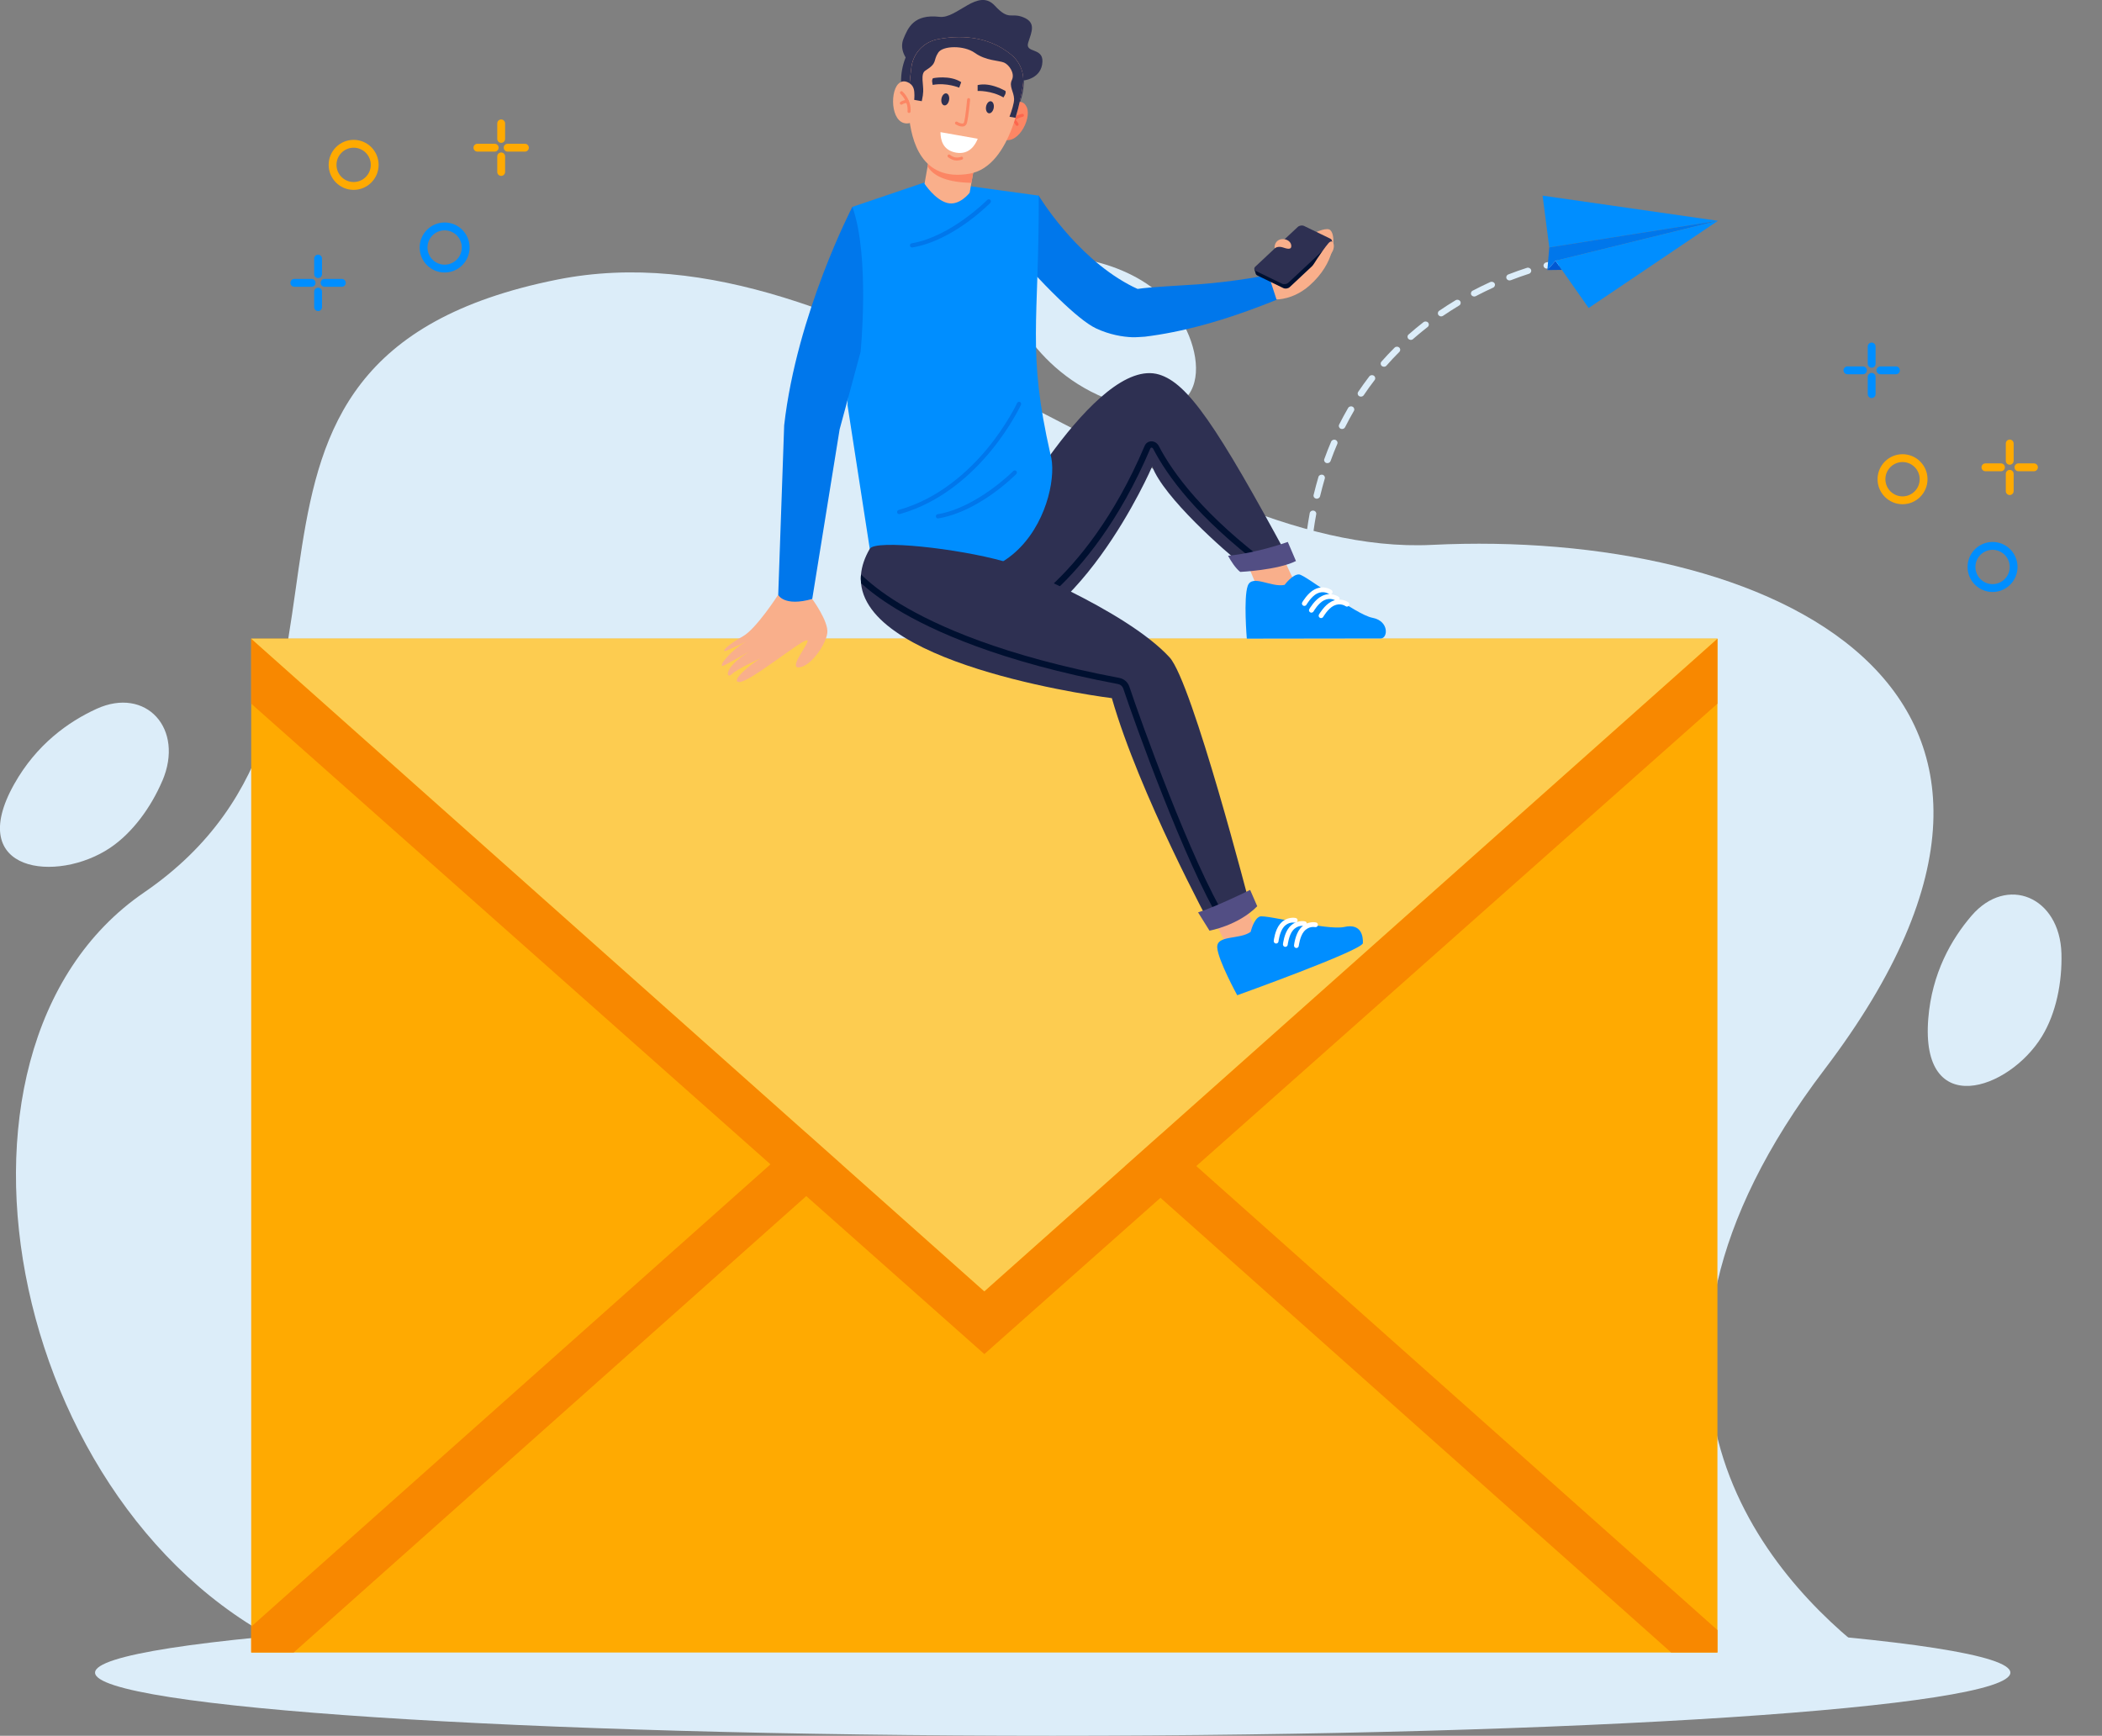
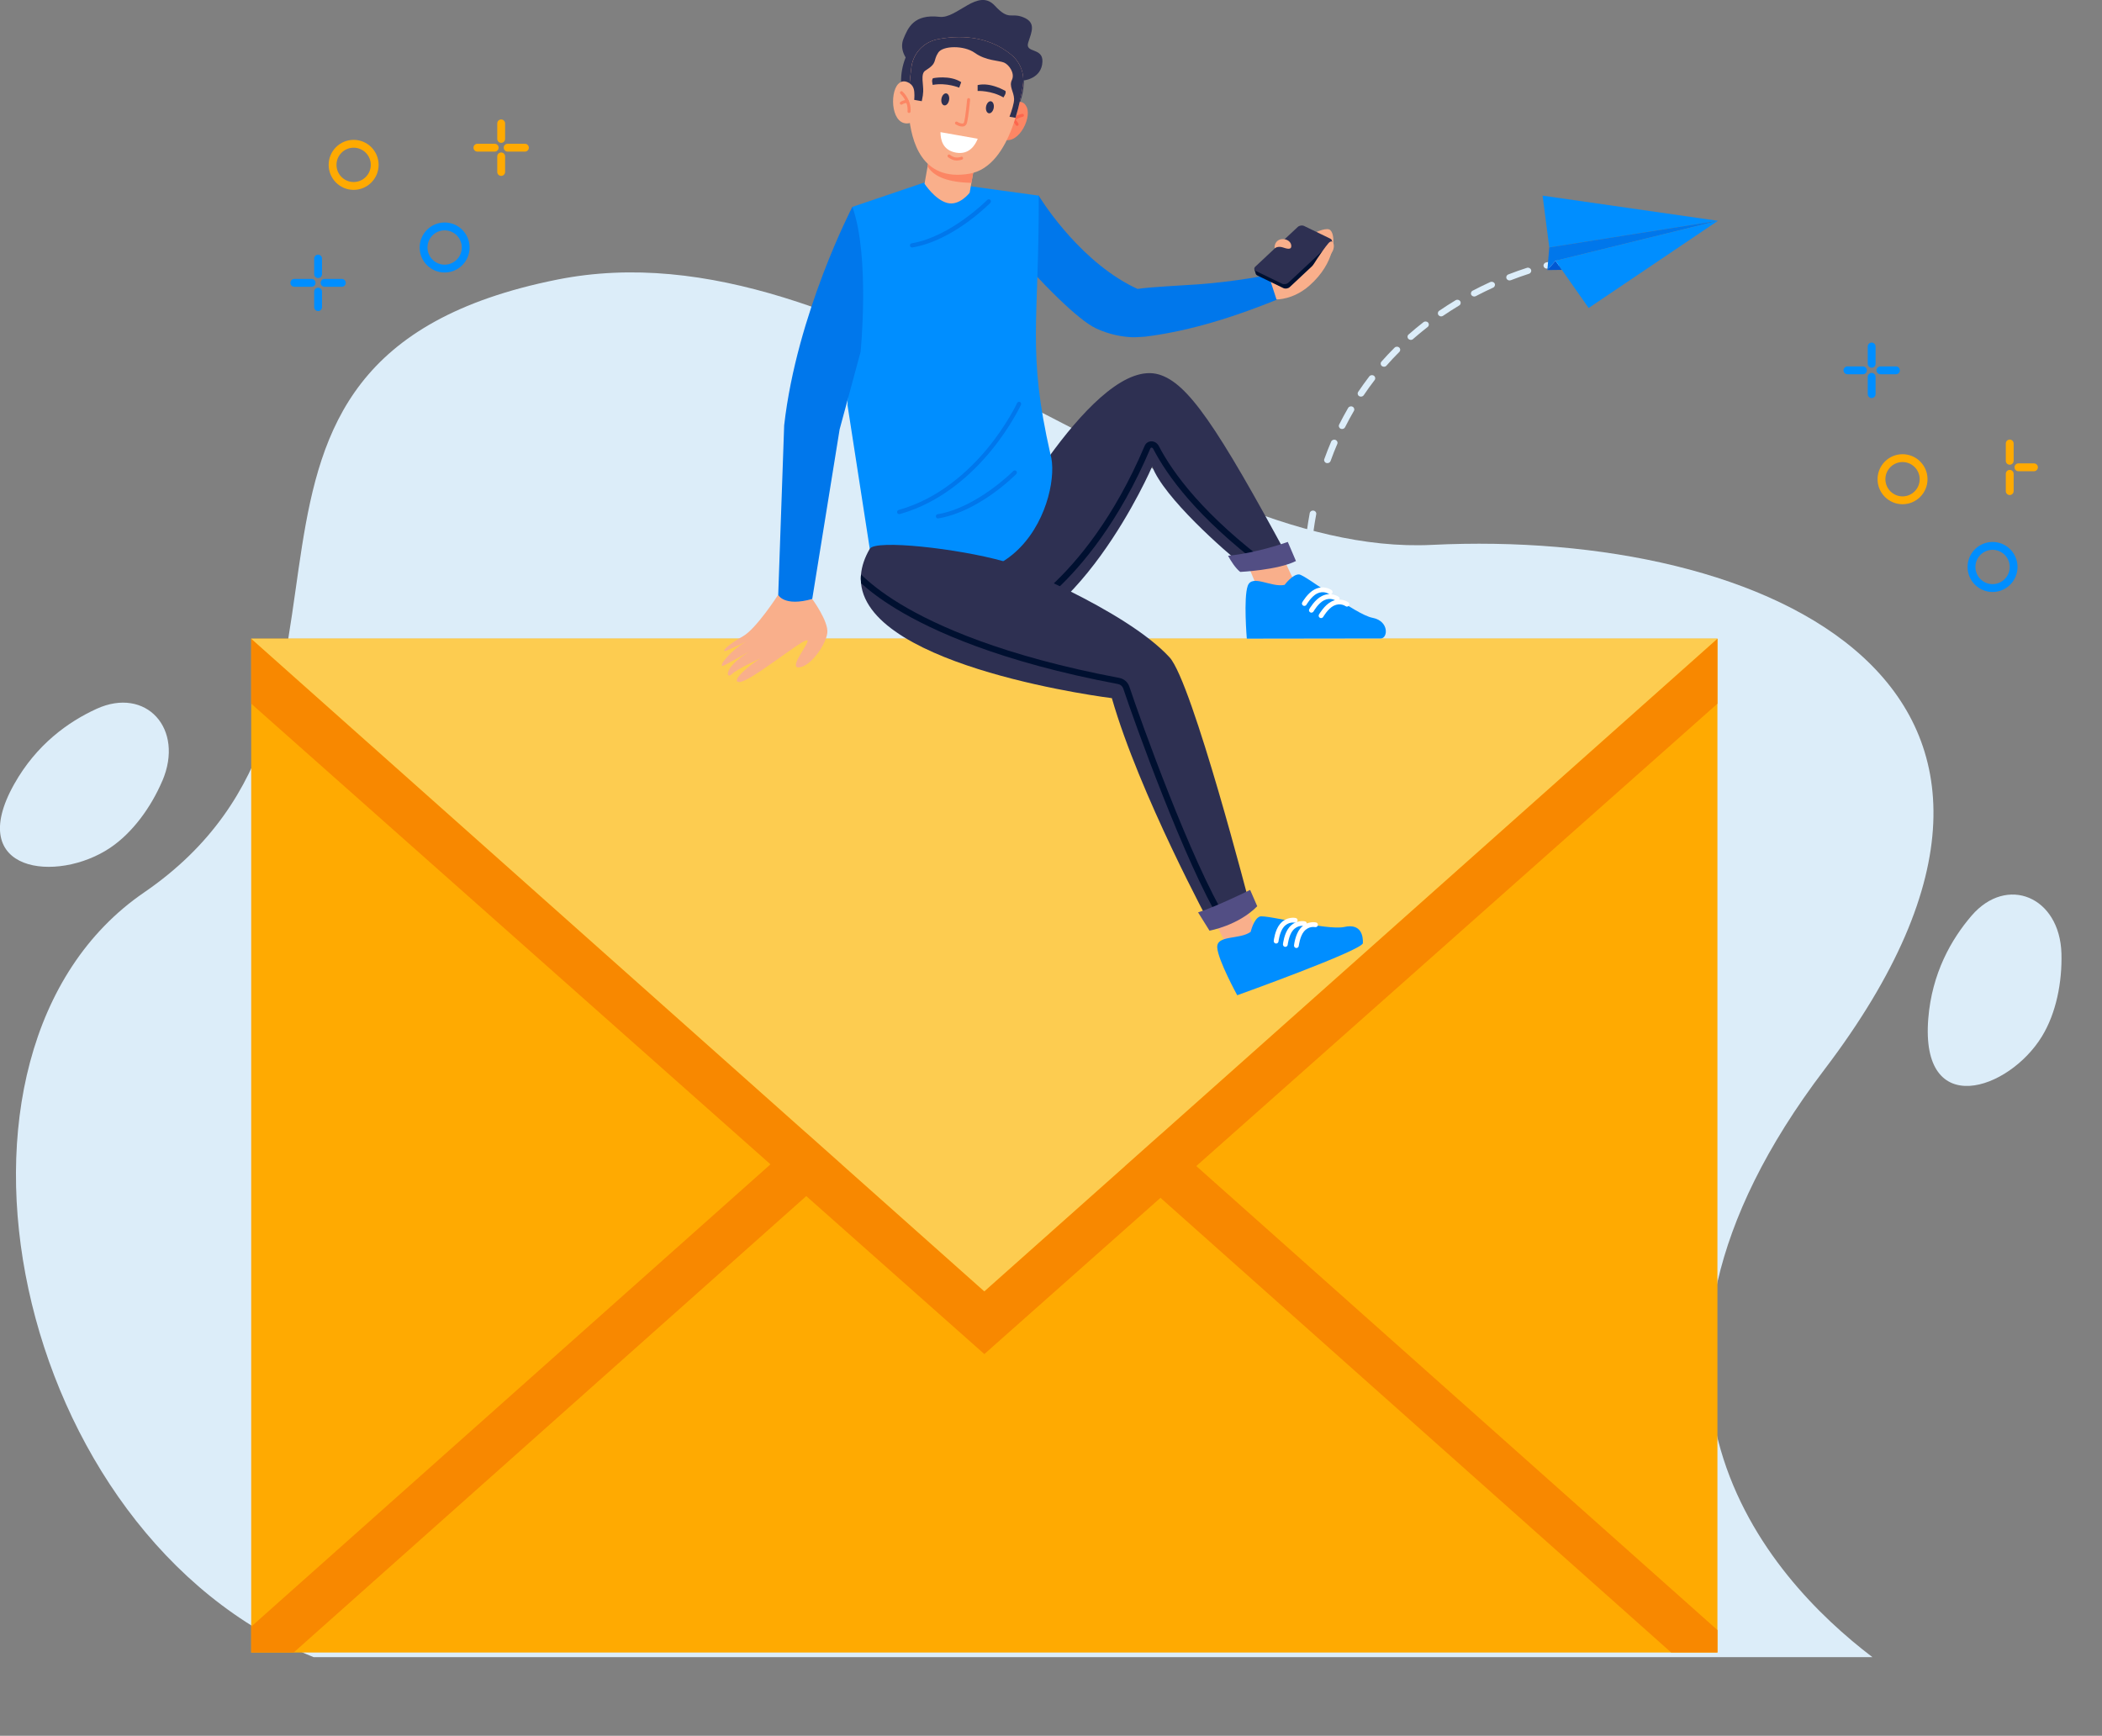
<svg xmlns="http://www.w3.org/2000/svg" width="425" height="351" viewBox="0 0 425 351" fill="none">
  <rect x="0" y="0" width="425" height="351" fill="#808080" stroke="none" />
  <g clip-path="url(#clip0_2232_3482)">
    <path d="M378.58 335.102C357.405 318.997 321.189 279.026 368.878 216.279C427.853 138.688 357.228 106.862 289.52 110.183C235.055 112.852 173.75 44.301 112.603 56.552C31.437 72.815 84.14 142.793 29.107 180.488C-17.827 212.64 2.322 310.6 63.404 335.102H378.58Z" fill="#DCEDF9" />
    <path d="M416.8 192.822C416.474 181.318 405.765 176.858 398.617 185.181C394.516 189.958 390.611 196.816 389.875 205.978C388.235 226.496 406.166 220.543 412.867 209.561C415.728 204.877 416.958 198.635 416.8 192.813V192.822Z" fill="#DCEDF9" />
-     <path d="M219.536 52.493C208.241 50.356 201.596 59.873 208.194 68.635C211.978 73.664 217.831 78.954 226.619 81.632C246.284 87.622 244.317 68.812 235.035 59.92C231.074 56.123 225.249 53.575 219.536 52.502V52.493Z" fill="#DCEDF9" />
    <path d="M32.825 157.908C37.345 147.327 29.498 138.781 19.516 143.343C13.794 145.965 7.373 150.546 2.871 158.561C-7.203 176.504 11.566 178.622 22.238 171.465C26.795 168.414 30.532 163.254 32.816 157.908H32.825Z" fill="#DCEDF9" />
-     <path d="M212.846 351C319.784 351 406.474 345.286 406.474 338.236C406.474 331.187 319.784 325.472 212.846 325.472C105.909 325.472 19.219 331.187 19.219 338.236C19.219 345.286 105.909 351 212.846 351Z" fill="#DCEDF9" />
    <path d="M347.245 129.151H50.793V334.168H347.245V129.151Z" fill="#FFAA01" />
    <path d="M347.245 129.151V142.298L199.024 273.819L50.793 142.298V129.151L199.015 261.13L347.245 129.151Z" fill="#F88800" />
    <path d="M170.459 235.247L59.386 334.159H50.793V328.934L164.075 228.063L170.459 235.247Z" fill="#F88800" />
    <path d="M347.253 329.634V334.159H337.887L226.805 235.247L233.189 228.063L347.253 329.634Z" fill="#F88800" />
    <path d="M50.783 129.142L199.014 261.13L347.245 129.142H50.783Z" fill="#FDCC50" />
    <path d="M258.465 110.687L262.249 118.785L254.253 118.907L251.168 111.536L258.465 110.687Z" fill="#F9AF8B" />
    <path d="M259.723 118.282C259.723 118.282 261.363 116.07 262.668 116.164C263.973 116.257 274.038 124.272 277.486 124.925C280.935 125.587 280.618 129.105 279.173 129.105C275.017 129.105 252.09 129.142 252.09 129.142C252.09 129.142 251.4 120.931 252.276 118.477C253.152 116.033 257.029 118.851 259.732 118.272L259.723 118.282Z" fill="#008EFF" />
    <path d="M265.287 123.87C265.166 123.908 265.026 123.898 264.905 123.824C264.672 123.693 264.588 123.395 264.728 123.161C264.775 123.087 265.828 121.249 267.245 120.539C269.127 119.588 270.6 120.651 270.665 120.698C270.879 120.857 270.926 121.155 270.767 121.37C270.609 121.584 270.301 121.631 270.096 121.472C270.059 121.444 269.034 120.726 267.692 121.398C266.536 121.976 265.595 123.618 265.586 123.637C265.52 123.749 265.418 123.824 265.306 123.861L265.287 123.87Z" fill="white" />
    <path d="M263.852 122.508C263.731 122.545 263.591 122.536 263.479 122.461C263.246 122.331 263.163 122.032 263.302 121.799C263.349 121.724 264.402 119.886 265.819 119.177C267.701 118.225 269.174 119.289 269.239 119.336C269.453 119.494 269.5 119.793 269.342 120.008C269.183 120.222 268.876 120.269 268.671 120.11C268.633 120.082 267.608 119.364 266.266 120.036C265.11 120.623 264.169 122.256 264.16 122.275C264.095 122.387 263.992 122.461 263.88 122.499L263.852 122.508Z" fill="white" />
    <path d="M267.244 124.971C267.123 125.009 266.983 124.999 266.862 124.925C266.629 124.794 266.545 124.496 266.685 124.262C266.732 124.188 267.785 122.35 269.202 121.641C271.084 120.689 272.557 121.752 272.622 121.799C272.836 121.958 272.883 122.266 272.724 122.471C272.566 122.686 272.268 122.732 272.053 122.574C272.016 122.546 270.991 121.827 269.649 122.499C268.493 123.087 267.552 124.72 267.543 124.738C267.477 124.85 267.375 124.925 267.263 124.962L267.244 124.971Z" fill="white" />
    <path d="M260.74 113.327L257.198 114.484L255.232 114.606L251.849 114.801C247.375 111.256 235.315 100.601 232.958 94.321C232.958 94.321 217.431 130.458 195.977 130.458C194.588 130.458 198.26 112.478 201.764 108.737C201.764 108.737 221.55 71.826 234.374 75.745C240.115 77.499 245.931 85.868 260.749 113.327H260.74Z" fill="#2E3052" />
    <path d="M257.198 114.484L255.231 114.606C242.062 104.622 235.967 96.178 233.162 90.757C233.069 90.57 232.91 90.505 232.798 90.514C232.705 90.514 232.64 90.57 232.593 90.673C226.293 105.527 218.726 114.447 213.488 119.317C207.784 124.617 203.609 126.371 203.432 126.437L203.19 125.849L202.947 125.261C202.947 125.261 207.132 123.497 212.686 118.328C217.812 113.551 225.231 104.79 231.428 90.179C231.661 89.619 232.165 89.264 232.752 89.246C233.386 89.218 233.982 89.591 234.29 90.179C237.123 95.637 243.395 104.268 257.198 114.494V114.484Z" fill="#001030" />
    <path d="M248.299 112.385C248.858 113.439 249.827 114.932 250.759 115.651C250.759 115.651 258.336 115.296 262.027 113.449L260.377 109.586C260.377 109.586 254.338 111.788 248.308 112.385H248.299Z" fill="#524E84" />
    <path d="M258.214 60.573C247.431 64.968 238.82 67.179 231.485 68.084C231.485 68.084 231.485 68.084 231.466 68.084C231.373 68.084 229.649 68.224 228.987 68.196C227.012 68.131 224.337 67.683 221.625 66.414C219.696 65.509 216.937 63.176 214.057 60.396C210.488 56.944 206.722 52.81 204.113 49.852C202.091 47.557 200.758 45.971 200.758 45.971C202.557 43.293 206.536 40.858 210.003 39.552C210.003 39.552 217.235 51.607 228.186 57.522C228.782 57.849 229.388 58.147 230.013 58.427C232.51 58.026 239.258 57.718 242.184 57.503C250.115 56.934 256.602 55.563 256.602 55.563L258.205 60.564L258.214 60.573Z" fill="#0077EB" />
    <path d="M256.34 55.18C256.34 55.18 257.84 51.382 259.881 50.3C261.922 49.218 267.738 45.401 268.977 46.54C270.217 47.678 269.965 53.164 264.756 57.746C261.438 60.666 258.092 60.545 258.092 60.545L256.34 55.18Z" fill="#F9AF8B" />
    <path d="M269.351 50.03L260.767 58.054C260.441 58.362 259.863 58.446 259.463 58.25L254.206 55.703C254.048 55.618 253.936 55.507 253.889 55.376V55.329L253.619 54.452L255.017 53.92L268.512 48.789L269.239 48.509L269.509 49.442L269.528 49.507V49.526C269.556 49.684 269.491 49.862 269.332 50.02L269.351 50.03Z" fill="#001030" />
    <path d="M268.513 48.798L255.018 53.929L262.65 46.792C262.967 46.493 263.554 46.4 263.946 46.596L268.513 48.807V48.798Z" fill="#1F2232" />
    <path d="M259.202 57.363L253.946 54.816C253.545 54.62 253.489 54.228 253.806 53.92L262.389 45.896C262.706 45.598 263.293 45.504 263.685 45.7L268.941 48.247C269.342 48.443 269.398 48.835 269.081 49.143L260.497 57.167C260.171 57.466 259.593 57.559 259.193 57.363H259.202Z" fill="#2E3052" />
    <g style="mix-blend-mode:screen">
      <path d="M259.844 55.917L255.772 53.949C255.371 53.752 255.315 53.361 255.632 53.053L262.305 46.811C262.631 46.512 263.209 46.419 263.61 46.615L267.682 48.584C268.083 48.779 268.139 49.171 267.822 49.479L261.149 55.721C260.832 56.02 260.245 56.113 259.844 55.917Z" fill="#2E3052" />
    </g>
    <path d="M259.733 48.378C259.733 48.378 260.953 48.565 261.075 49.619C261.196 50.673 260.059 50.253 259.332 50.02C258.605 49.787 257.943 50.02 257.841 50.141C257.524 50.515 257.58 48.07 259.723 48.378H259.733Z" fill="#F9AF8B" />
    <path d="M265.195 54.088C265.195 54.088 267.115 50.935 268.578 49.209C269.557 48.061 270.06 49.722 269.389 50.888C268.718 52.045 267.395 54.415 265.195 54.088Z" fill="#F9AF8B" />
    <path d="M175.857 110.976L171.607 83.545L171.355 81.921L171.383 80.699L172.334 41.838L183.098 38.19L183.676 37.994L186.09 37.173L188.01 36.529L199.38 38.096L201.235 38.348L201.887 38.441L210.023 39.561C210.098 65.322 207.628 70.883 212.381 91.839C214.776 99.742 205.997 127.733 175.857 110.976Z" fill="#008EFF" />
    <path d="M181.915 103.96C190.433 101.58 196.64 95.693 200.35 91.177C204.367 86.297 206.408 81.903 206.426 81.856C206.529 81.641 206.426 81.389 206.221 81.287C206.007 81.184 205.755 81.287 205.653 81.492C205.634 81.539 203.63 85.84 199.679 90.645C196.044 95.058 189.977 100.806 181.682 103.129C181.459 103.195 181.328 103.428 181.384 103.652C181.449 103.876 181.682 104.006 181.906 103.95L181.915 103.96Z" fill="#0077EB" />
    <path d="M191.589 104.417C198.989 102.383 205.206 96.141 205.485 95.852C205.653 95.684 205.644 95.413 205.485 95.245C205.317 95.077 205.047 95.086 204.879 95.245C204.805 95.32 197.489 102.663 189.576 103.988C189.343 104.025 189.185 104.249 189.222 104.473C189.26 104.706 189.483 104.865 189.707 104.827C190.341 104.725 190.965 104.585 191.58 104.417H191.589Z" fill="#0077EB" />
    <path d="M186.35 49.629C193.741 47.576 199.948 41.315 200.228 41.026C200.395 40.858 200.386 40.587 200.228 40.419C200.06 40.251 199.79 40.261 199.622 40.419C199.547 40.494 192.25 47.856 184.337 49.199C184.104 49.237 183.946 49.461 183.993 49.694C184.03 49.927 184.253 50.086 184.486 50.039C185.12 49.936 185.745 49.787 186.36 49.619L186.35 49.629Z" fill="#0077EB" />
    <path d="M251.227 181.962L254.2 188.596L248.096 191.227L244.545 184.378L251.227 181.962Z" fill="#F9AF8B" />
    <path d="M252.867 188.456C252.867 188.456 253.491 185.778 254.721 185.339C255.952 184.901 268.375 188.222 271.795 187.448C275.216 186.674 275.616 189.277 275.56 190.714C275.495 192.16 250.155 201.257 250.155 201.257C250.155 201.257 246.287 194.213 246.11 191.619C245.942 189.025 250.621 190.061 252.857 188.446L252.867 188.456Z" fill="#008EFF" />
    <path d="M260.191 191.357C260.098 191.441 259.968 191.488 259.828 191.469C259.567 191.441 259.371 191.199 259.399 190.937C259.408 190.844 259.641 188.745 260.657 187.532C262.009 185.908 263.779 186.291 263.854 186.31C264.115 186.365 264.273 186.627 264.217 186.888C264.162 187.149 263.901 187.308 263.64 187.252C263.593 187.243 262.363 186.991 261.403 188.148C260.573 189.146 260.368 191.021 260.359 191.04C260.34 191.171 260.285 191.283 260.191 191.357Z" fill="white" />
    <path d="M258.328 190.685C258.235 190.769 258.104 190.816 257.965 190.797C257.704 190.769 257.508 190.527 257.536 190.266C257.545 190.172 257.778 188.073 258.794 186.86C260.145 185.227 261.916 185.619 261.991 185.638C262.252 185.694 262.41 185.955 262.354 186.216C262.298 186.477 262.037 186.636 261.776 186.58C261.73 186.571 260.5 186.319 259.54 187.476C258.71 188.474 258.505 190.35 258.496 190.368C258.486 190.499 258.421 190.611 258.328 190.685Z" fill="white" />
    <path d="M262.43 191.59C262.336 191.674 262.206 191.721 262.066 191.702C261.805 191.674 261.609 191.432 261.637 191.17C261.647 191.077 261.88 188.978 262.896 187.756C264.247 186.123 266.018 186.515 266.092 186.533C266.353 186.589 266.512 186.85 266.456 187.112C266.4 187.373 266.139 187.532 265.878 187.476C265.831 187.466 264.601 187.214 263.641 188.371C262.812 189.37 262.607 191.245 262.597 191.264C262.588 191.394 262.523 191.506 262.43 191.581V191.59Z" fill="white" />
    <path d="M252.755 183.249C252.121 183.968 250.164 185.059 248.039 186.011C247.657 186.188 247.256 186.356 246.865 186.515C246.175 186.804 245.485 187.056 244.842 187.28C244.842 187.28 230.359 160.558 224.805 141.179C224.805 141.179 175.792 135.123 174.087 117.937C174.031 117.358 174.021 116.77 174.087 116.173C174.236 114.531 174.795 112.805 175.857 110.976C176.976 109.045 193.751 110.929 202.819 113.477C202.819 113.477 227.396 123.059 236.473 132.931C241.068 137.922 252.764 183.249 252.764 183.249H252.755Z" fill="#2E3052" />
    <path d="M248.039 186.011C247.657 186.189 247.256 186.357 246.865 186.515C239.54 174.376 229.372 146.031 227.107 139.229C226.958 138.772 226.557 138.426 226.082 138.333C202.27 133.854 188.542 127.594 181.226 123.143C178.001 121.184 175.699 119.392 174.096 117.937C174.04 117.358 174.031 116.77 174.096 116.173C175.653 117.694 178.169 119.803 182.046 122.145C189.269 126.521 202.82 132.66 226.334 137.092C227.266 137.269 228.03 137.941 228.337 138.837C230.602 145.648 240.816 174.124 248.067 186.021L248.039 186.011Z" fill="#001030" />
    <path d="M242.232 184.49L244.544 188.194C244.544 188.194 250.303 187.196 254.199 183.259L252.764 179.956C252.764 179.956 245.755 183.408 242.232 184.499V184.49Z" fill="#524E84" />
    <path d="M164.216 121.118C164.216 121.118 167.552 125.643 167.273 127.985C166.993 130.327 163.974 134.74 161.56 134.955C159.146 135.17 164.337 129.282 163.107 129.469C161.625 129.702 151.625 137.913 149.509 137.913C147.394 137.913 151.998 134.097 153.787 133.126C153.787 133.126 149.053 135.244 147.953 136.345C146.853 137.446 146.052 135.086 151.56 131.727C151.56 131.727 146.508 134.6 146.164 134.647C145.036 134.796 148.242 131.036 151.01 129.674C151.01 129.674 146.965 131.652 146.546 131.661C145.977 131.671 147.198 130.346 150.199 128.676C152.902 127.173 157.329 120.288 157.329 120.288L164.207 121.109L164.216 121.118Z" fill="#F9AF8B" />
    <path d="M172.334 41.838C172.334 41.838 161.104 63.428 158.55 86.008L157.348 120.297C157.348 120.297 158.503 122.742 164.226 121.118L169.762 86.829L174.002 71.145C174.002 71.145 175.931 51.84 172.343 41.838H172.334Z" fill="#0077EB" />
    <path d="M206.816 18.493C205.623 25.249 199.183 29.755 192.435 28.561C185.688 27.367 181.186 20.919 182.379 14.164C183.572 7.409 190.012 2.902 196.76 4.097C203.507 5.291 208.008 11.738 206.816 18.493Z" fill="#2E3052" />
    <path d="M207.003 16.263C207.003 16.263 210.629 15.918 210.768 12.475C210.89 9.545 207.199 10.805 207.889 8.622C208.578 6.438 209.594 4.526 206.798 3.453C204.356 2.52 204.012 4.246 201.132 1.139C197.739 -2.528 193.508 3.826 189.976 3.406C184.757 2.799 183.592 5.608 182.669 7.857C181.747 10.105 183.443 12.092 183.443 12.092L206.985 16.263H207.003Z" fill="#2E3052" />
    <path d="M204.16 21.553C204.16 21.553 206.555 19.314 207.608 21.703C208.67 24.091 205.52 30.044 202.268 27.88L204.15 21.553H204.16Z" fill="#FC8664" />
    <path d="M203.386 26.069C203.517 26.088 203.647 26.023 203.713 25.901C204.598 24.054 206.76 23.615 206.779 23.615C206.947 23.587 207.049 23.429 207.021 23.261C206.993 23.093 206.835 22.99 206.667 23.018C206.564 23.037 204.197 23.503 203.172 25.64C203.097 25.789 203.172 25.976 203.312 26.041C203.34 26.051 203.368 26.06 203.386 26.069Z" fill="#FD664D" />
    <path d="M205.595 25.444C205.651 25.453 205.706 25.444 205.762 25.425C205.921 25.36 205.986 25.183 205.921 25.034C205.912 25.006 205.651 24.399 204.961 23.933C204.821 23.839 204.635 23.877 204.542 24.017C204.448 24.157 204.486 24.343 204.625 24.436C205.157 24.8 205.362 25.267 205.362 25.267C205.399 25.37 205.492 25.435 205.585 25.444H205.595Z" fill="#FD664D" />
    <path d="M188.037 30.884L186.928 37.154C186.928 37.154 189.015 40.373 191.504 41.035C193.992 41.707 196.052 38.973 196.052 38.973L197.114 32.937L188.027 30.875L188.037 30.884Z" fill="#F9AF8B" />
-     <path d="M188.037 30.884L187.543 33.664C188.904 35.848 191.839 36.855 196.406 36.986L197.124 32.946L188.037 30.884Z" fill="#FC8664" />
+     <path d="M188.037 30.884L187.543 33.664C188.904 35.848 191.839 36.855 196.406 36.986L197.124 32.946Z" fill="#FC8664" />
    <path d="M184.272 13.595C183.955 16.058 183.647 19.146 183.685 21.666C183.685 22.291 183.722 22.888 183.778 23.429C184.281 28.281 186.182 36.8 195.996 35.129C200.33 34.392 203.023 30.184 204.682 25.706C205.81 22.664 206.453 19.51 206.816 17.234C207.18 14.91 206.294 12.569 204.477 11.076C199.575 7.017 193.62 7.157 189.575 7.941C186.77 8.482 184.626 10.768 184.263 13.604L184.272 13.595Z" fill="#F9AF8B" />
    <path d="M199.37 21.554C199.249 22.226 199.501 22.823 199.929 22.907C200.358 22.981 200.796 22.496 200.917 21.834C201.039 21.162 200.787 20.555 200.358 20.481C199.929 20.406 199.491 20.891 199.37 21.554Z" fill="#2E3052" />
    <path d="M190.349 19.958C190.228 20.63 190.479 21.227 190.908 21.311C191.337 21.386 191.775 20.9 191.896 20.238C192.017 19.566 191.765 18.96 191.337 18.885C190.908 18.81 190.47 19.296 190.349 19.958Z" fill="#2E3052" />
    <path d="M203.303 18.409C203.303 18.409 200.32 16.571 197.664 17.206V18.39C197.664 18.39 200.441 18.269 202.892 19.706C203.153 19.202 203.414 18.988 203.303 18.409Z" fill="#2E3052" />
    <path d="M188.634 15.815C188.634 15.815 192.063 15.115 194.347 16.617L193.937 17.728C193.937 17.728 191.374 16.655 188.578 17.168C188.503 16.608 188.326 16.319 188.634 15.815Z" fill="#2E3052" />
    <path d="M194.262 25.566C193.759 25.472 193.293 25.192 193.228 25.146C193.088 25.052 193.041 24.866 193.134 24.726C193.228 24.586 193.414 24.539 193.554 24.633C193.805 24.791 194.421 25.071 194.728 24.959C194.784 24.941 194.877 24.885 194.924 24.707C195.213 23.681 195.548 20.145 195.548 20.107C195.567 19.939 195.707 19.818 195.874 19.837C196.042 19.855 196.163 19.995 196.145 20.163C196.135 20.313 195.809 23.793 195.502 24.866C195.39 25.267 195.129 25.444 194.942 25.519C194.728 25.603 194.495 25.603 194.271 25.556L194.262 25.566Z" fill="#FC8664" />
    <path d="M197.683 28.057C197.226 29.242 196.014 31.351 193.293 30.865C190.562 30.38 190.162 28.188 190.152 26.723L197.692 28.057H197.683Z" fill="white" />
    <path d="M193.06 32.433C192.286 32.293 191.708 31.789 191.68 31.77C191.559 31.658 191.541 31.472 191.652 31.341C191.764 31.22 191.951 31.201 192.081 31.313C192.081 31.313 192.566 31.733 193.172 31.836C193.721 31.929 194.309 31.714 194.309 31.705C194.467 31.64 194.635 31.714 194.7 31.873C194.765 32.032 194.691 32.2 194.532 32.265C194.504 32.274 193.787 32.554 193.06 32.423V32.433Z" fill="#FC8664" />
    <path d="M204.114 23.597C204.552 22.412 205.055 20.863 205.037 20.023C204.999 18.531 203.955 17.476 204.598 16.161C205.242 14.836 204.039 13.091 203.005 12.652C201.97 12.214 199.351 12.307 197.087 10.684C194.915 9.135 190.656 9.219 189.715 10.618C188.578 12.317 189.65 12.69 187.087 14.285C186.061 14.92 186.751 17.168 186.658 18.54C186.621 19.165 186.574 19.473 186.434 20.126L186.369 20.462L183.713 19.995C183.787 17.868 184.03 15.536 184.272 13.604C184.636 10.768 186.779 8.482 189.584 7.941C193.629 7.157 199.584 7.017 204.487 11.076C206.295 12.578 207.189 14.91 206.817 17.234C206.537 19.034 206.071 21.404 205.325 23.821L204.114 23.606V23.597Z" fill="#2E3052" />
    <path d="M184.682 21.339C184.813 20.649 184.887 19.94 184.887 19.24C184.887 18.279 184.766 17.383 183.881 16.823C183.163 16.375 182.343 16.226 181.607 16.982C179.789 18.867 180.218 25.79 184.011 24.875L184.682 21.339Z" fill="#F9AF8B" />
    <path d="M183.676 22.823C183.555 22.776 183.471 22.645 183.49 22.515C183.695 20.471 182.073 18.979 182.064 18.96C181.943 18.848 181.933 18.652 182.045 18.531C182.157 18.409 182.343 18.4 182.474 18.512C182.548 18.577 184.329 20.22 184.105 22.571C184.086 22.739 183.937 22.86 183.779 22.841C183.751 22.841 183.723 22.832 183.695 22.823H183.676Z" fill="#FC8664" />
    <path d="M182.119 21.143C182.063 21.125 182.017 21.087 181.989 21.041C181.886 20.901 181.923 20.714 182.054 20.621C182.072 20.602 182.613 20.22 183.442 20.182C183.61 20.182 183.75 20.303 183.759 20.471C183.759 20.639 183.638 20.779 183.47 20.789C182.827 20.817 182.408 21.115 182.408 21.115C182.324 21.18 182.212 21.19 182.119 21.152V21.143Z" fill="#FC8664" />
    <path d="M402.874 109.595C405.66 109.595 407.925 111.862 407.925 114.652C407.925 117.442 405.66 119.709 402.874 119.709C400.087 119.709 397.822 117.442 397.822 114.652C397.822 111.862 400.087 109.595 402.874 109.595ZM402.874 118.123C404.784 118.123 406.341 116.565 406.341 114.652C406.341 112.739 404.784 111.181 402.874 111.181C400.963 111.181 399.407 112.739 399.407 114.652C399.407 116.565 400.963 118.123 402.874 118.123Z" fill="#008EFF" />
    <path d="M384.672 91.849C387.459 91.849 389.724 94.116 389.724 96.906C389.724 99.695 387.459 101.963 384.672 101.963C381.886 101.963 379.621 99.695 379.621 96.906C379.621 94.116 381.886 91.849 384.672 91.849ZM384.672 100.377C386.583 100.377 388.139 98.818 388.139 96.906C388.139 94.993 386.583 93.435 384.672 93.435C382.762 93.435 381.205 94.993 381.205 96.906C381.205 98.818 382.762 100.377 384.672 100.377Z" fill="#FFAA01" />
    <path d="M378.429 75.408C378.867 75.408 379.221 75.763 379.221 76.201V79.7C379.221 80.139 378.867 80.493 378.429 80.493C377.991 80.493 377.637 80.139 377.637 79.7V76.201C377.637 75.763 377.991 75.408 378.429 75.408Z" fill="#008EFF" />
    <path d="M378.429 69.278C378.867 69.278 379.221 69.633 379.221 70.071V73.57C379.221 74.009 378.867 74.363 378.429 74.363C377.991 74.363 377.637 74.009 377.637 73.57V70.071C377.637 69.633 377.991 69.278 378.429 69.278Z" fill="#008EFF" />
    <path d="M373.527 74.093H376.667C377.105 74.093 377.46 74.447 377.46 74.886C377.46 75.324 377.105 75.679 376.667 75.679H373.527C373.089 75.679 372.734 75.324 372.734 74.886C372.734 74.447 373.089 74.093 373.527 74.093Z" fill="#008EFF" />
    <path d="M380.2 74.093H383.341C383.779 74.093 384.133 74.447 384.133 74.886C384.133 75.324 383.779 75.679 383.341 75.679H380.2C379.762 75.679 379.408 75.324 379.408 74.886C379.408 74.447 379.762 74.093 380.2 74.093Z" fill="#008EFF" />
    <path d="M406.343 95.02C406.781 95.02 407.135 95.375 407.135 95.814V99.312C407.135 99.751 406.781 100.106 406.343 100.106C405.905 100.106 405.551 99.751 405.551 99.312V95.814C405.551 95.375 405.905 95.02 406.343 95.02Z" fill="#FFAA01" />
    <path d="M406.343 88.891C406.781 88.891 407.135 89.245 407.135 89.684V93.183C407.135 93.621 406.781 93.976 406.343 93.976C405.905 93.976 405.551 93.621 405.551 93.183V89.684C405.551 89.245 405.905 88.891 406.343 88.891Z" fill="#FFAA01" />
-     <path d="M401.431 93.705H404.572C405.01 93.705 405.364 94.06 405.364 94.498C405.364 94.937 405.01 95.291 404.572 95.291H401.431C400.993 95.291 400.639 94.937 400.639 94.498C400.639 94.06 400.993 93.705 401.431 93.705Z" fill="#FFAA01" />
    <path d="M408.105 93.705H411.245C411.683 93.705 412.038 94.06 412.038 94.498C412.038 94.937 411.683 95.291 411.245 95.291H408.105C407.667 95.291 407.312 94.937 407.312 94.498C407.312 94.06 407.667 93.705 408.105 93.705Z" fill="#FFAA01" />
    <path d="M89.899 44.992C92.686 44.992 94.95 47.259 94.95 50.049C94.95 52.839 92.686 55.106 89.899 55.106C87.112 55.106 84.848 52.839 84.848 50.049C84.848 47.259 87.112 44.992 89.899 44.992ZM89.899 46.578C87.988 46.578 86.432 48.136 86.432 50.049C86.432 51.962 87.988 53.52 89.899 53.52C91.809 53.52 93.366 51.962 93.366 50.049C93.366 48.136 91.809 46.578 89.899 46.578Z" fill="#008EFF" />
    <path d="M71.502 28.281C74.289 28.281 76.554 30.548 76.554 33.338C76.554 36.128 74.289 38.395 71.502 38.395C68.716 38.395 66.451 36.128 66.451 33.338C66.451 30.548 68.716 28.281 71.502 28.281ZM71.502 29.867C69.592 29.867 68.035 31.425 68.035 33.338C68.035 35.251 69.592 36.809 71.502 36.809C73.413 36.809 74.969 35.251 74.969 33.338C74.969 31.425 73.413 29.867 71.502 29.867Z" fill="#FFAA01" />
    <path d="M64.828 57.195C64.828 57.634 65.182 57.989 65.62 57.989H69.115C69.553 57.989 69.907 57.634 69.907 57.195C69.907 56.757 69.553 56.402 69.115 56.402H65.62C65.182 56.402 64.828 56.757 64.828 57.195Z" fill="#008EFF" />
    <path d="M58.715 57.195C58.715 57.634 59.069 57.989 59.507 57.989H63.002C63.44 57.989 63.794 57.634 63.794 57.195C63.794 56.757 63.44 56.402 63.002 56.402H59.507C59.069 56.402 58.715 56.757 58.715 57.195Z" fill="#008EFF" />
    <path d="M63.523 52.288V55.432C63.523 55.871 63.878 56.225 64.316 56.225C64.754 56.225 65.108 55.871 65.108 55.432V52.288C65.108 51.849 64.754 51.495 64.316 51.495C63.878 51.495 63.523 51.849 63.523 52.288Z" fill="#008EFF" />
    <path d="M63.523 58.968V62.113C63.523 62.551 63.878 62.906 64.316 62.906C64.754 62.906 65.108 62.551 65.108 62.113V58.968C65.108 58.53 64.754 58.175 64.316 58.175C63.878 58.175 63.523 58.53 63.523 58.968Z" fill="#008EFF" />
    <path d="M101.846 29.867C101.846 30.305 102.2 30.66 102.638 30.66H106.133C106.571 30.66 106.925 30.305 106.925 29.867C106.925 29.428 106.571 29.074 106.133 29.074H102.638C102.2 29.074 101.846 29.428 101.846 29.867Z" fill="#FFAA01" />
    <path d="M95.732 29.867C95.732 30.305 96.087 30.66 96.525 30.66H100.02C100.458 30.66 100.812 30.305 100.812 29.867C100.812 29.428 100.458 29.074 100.02 29.074H96.525C96.087 29.074 95.732 29.428 95.732 29.867Z" fill="#FFAA01" />
    <path d="M100.541 24.95V28.094C100.541 28.533 100.895 28.887 101.333 28.887C101.771 28.887 102.125 28.533 102.125 28.094V24.95C102.125 24.511 101.771 24.157 101.333 24.157C100.895 24.157 100.541 24.511 100.541 24.95Z" fill="#FFAA01" />
    <path d="M100.541 31.631V34.775C100.541 35.213 100.895 35.568 101.333 35.568C101.771 35.568 102.125 35.213 102.125 34.775V31.631C102.125 31.192 101.771 30.837 101.333 30.837C100.895 30.837 100.541 31.192 100.541 31.631Z" fill="#FFAA01" />
    <path d="M312.575 54.294C312.678 54.322 312.799 54.322 312.911 54.294C314.113 53.995 314.803 53.883 314.812 53.874C315.175 53.809 315.418 53.482 315.353 53.146C315.287 52.801 314.942 52.577 314.579 52.642C314.551 52.642 313.833 52.773 312.575 53.081C312.221 53.165 312.007 53.51 312.1 53.846C312.165 54.079 312.352 54.238 312.585 54.294H312.575Z" fill="#DCEDF9" />
    <path d="M273.741 83.097C273.116 84.16 272.52 85.27 271.961 86.39C271.821 86.67 271.495 86.801 271.197 86.735C271.159 86.726 271.113 86.707 271.075 86.698C270.74 86.549 270.6 86.175 270.759 85.858C271.327 84.72 271.942 83.591 272.576 82.499C272.753 82.192 273.154 82.079 273.48 82.247C273.806 82.415 273.918 82.798 273.741 83.097Z" fill="#DCEDF9" />
    <path d="M270.386 89.768C269.901 90.897 269.445 92.063 269.025 93.229C268.913 93.546 268.559 93.714 268.224 93.64C268.205 93.64 268.186 93.64 268.177 93.63C267.823 93.518 267.636 93.164 267.758 92.837C268.186 91.643 268.652 90.458 269.146 89.301C269.286 88.975 269.678 88.825 270.013 88.956C270.358 89.086 270.526 89.45 270.386 89.777V89.768Z" fill="#DCEDF9" />
    <path d="M264.709 108.177C264.383 108.102 264.169 107.803 264.215 107.486C264.383 106.236 264.588 104.986 264.812 103.763C264.877 103.418 265.222 103.194 265.585 103.25C265.958 103.316 266.191 103.633 266.126 103.978C265.902 105.172 265.707 106.404 265.539 107.636C265.492 107.981 265.157 108.223 264.793 108.177C264.765 108.177 264.737 108.177 264.709 108.158V108.177Z" fill="#DCEDF9" />
-     <path d="M267.393 95.991C267.747 96.084 267.952 96.43 267.859 96.766C267.691 97.316 267.533 97.876 267.393 98.426C267.225 99.061 267.058 99.714 266.899 100.358C266.815 100.694 266.461 100.908 266.098 100.834C266.098 100.834 266.088 100.834 266.079 100.834C265.725 100.75 265.51 100.423 265.594 100.087C265.753 99.434 265.921 98.772 266.098 98.128C266.247 97.568 266.405 96.999 266.573 96.439C266.666 96.112 267.03 95.916 267.384 96C267.384 96 267.393 96 267.402 96L267.393 95.991Z" fill="#DCEDF9" />
    <path d="M275.734 79.915C275.576 80.148 275.278 80.251 275.008 80.186C274.942 80.167 274.877 80.148 274.812 80.111C274.495 79.924 274.411 79.542 274.607 79.243C275.324 78.179 276.079 77.134 276.853 76.117C277.067 75.838 277.487 75.772 277.785 75.978C278.083 76.183 278.148 76.575 277.934 76.855C277.17 77.844 276.433 78.87 275.734 79.915Z" fill="#DCEDF9" />
    <path d="M309.155 55.357C307.934 55.749 306.695 56.188 305.474 56.663C305.334 56.719 305.185 56.719 305.054 56.691C304.859 56.645 304.681 56.514 304.598 56.318C304.458 56.001 304.616 55.628 304.961 55.497C306.21 55.012 307.468 54.564 308.717 54.163C309.062 54.051 309.444 54.228 309.565 54.555C309.686 54.881 309.5 55.236 309.146 55.357H309.155Z" fill="#DCEDF9" />
    <path d="M298.399 59.883C298.241 59.967 298.073 59.985 297.905 59.939C297.738 59.901 297.579 59.789 297.486 59.64C297.309 59.342 297.421 58.95 297.747 58.782C298.912 58.175 300.105 57.587 301.307 57.037C301.643 56.888 302.043 57.018 302.202 57.326C302.36 57.634 302.22 58.017 301.894 58.166C300.72 58.698 299.546 59.276 298.409 59.873L298.399 59.883Z" fill="#DCEDF9" />
    <path d="M285.717 68.56C285.54 68.709 285.307 68.765 285.092 68.709C284.971 68.681 284.859 68.625 284.766 68.532C284.514 68.28 284.524 67.879 284.794 67.645C285.763 66.787 286.779 65.957 287.804 65.154C288.093 64.93 288.513 64.967 288.746 65.238C288.979 65.509 288.941 65.9 288.652 66.124C287.646 66.908 286.649 67.729 285.698 68.56H285.717Z" fill="#DCEDF9" />
    <path d="M291.775 63.857C291.607 63.969 291.402 64.006 291.216 63.96C291.066 63.922 290.936 63.848 290.843 63.717C290.628 63.437 290.694 63.045 290.992 62.84C292.064 62.103 293.182 61.394 294.31 60.713C294.617 60.526 295.037 60.61 295.232 60.909C295.428 61.198 295.344 61.59 295.027 61.776C293.928 62.439 292.828 63.139 291.775 63.857Z" fill="#DCEDF9" />
    <path d="M280.339 73.934C280.171 74.13 279.901 74.205 279.659 74.139C279.565 74.121 279.472 74.074 279.398 74.018C279.109 73.794 279.072 73.402 279.305 73.132C280.153 72.171 281.047 71.219 281.961 70.305C282.212 70.053 282.641 70.043 282.902 70.277C283.172 70.519 283.182 70.911 282.93 71.163C282.035 72.059 281.159 72.982 280.33 73.934H280.339Z" fill="#DCEDF9" />
    <path d="M313.246 50.039L311.895 39.561L347.338 44.655L313.246 50.039Z" fill="#008EFF" />
    <path d="M347.337 44.655L314.597 52.707L314.504 52.726L312.863 54.611L313.245 50.039L347.337 44.655Z" fill="#0077EB" />
    <path d="M312.863 54.611L315.799 54.574L314.504 52.726L312.863 54.611Z" fill="#0059D3" />
    <path d="M318.623 51.709L314.504 52.726L321.205 62.28L347.337 44.655L318.623 51.709Z" fill="#008EFF" />
  </g>
  <defs>
    <clipPath id="clip0_2232_3482">
      <rect width="425" height="351" fill="white" />
    </clipPath>
  </defs>
</svg>